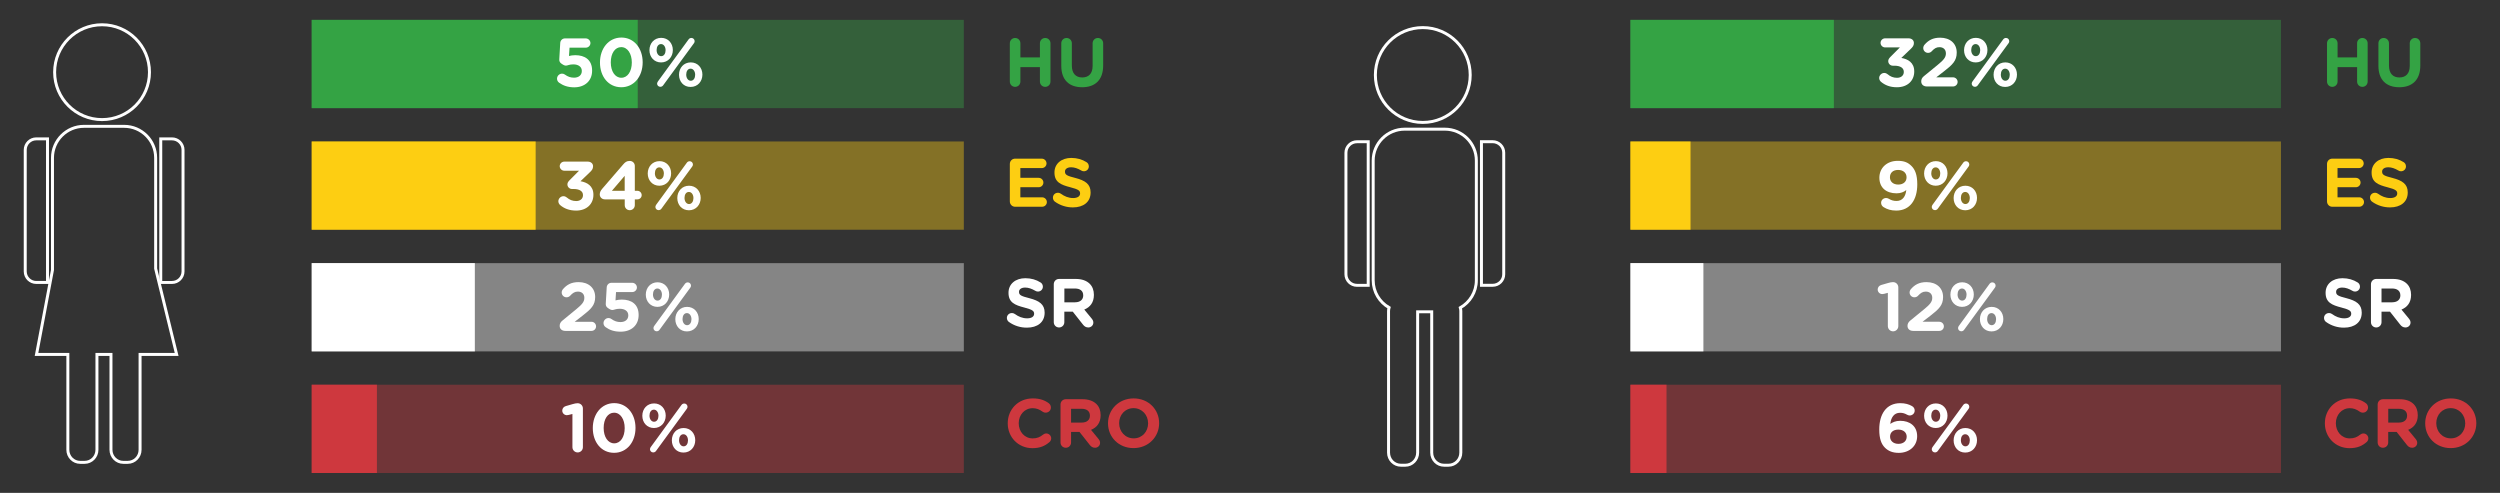
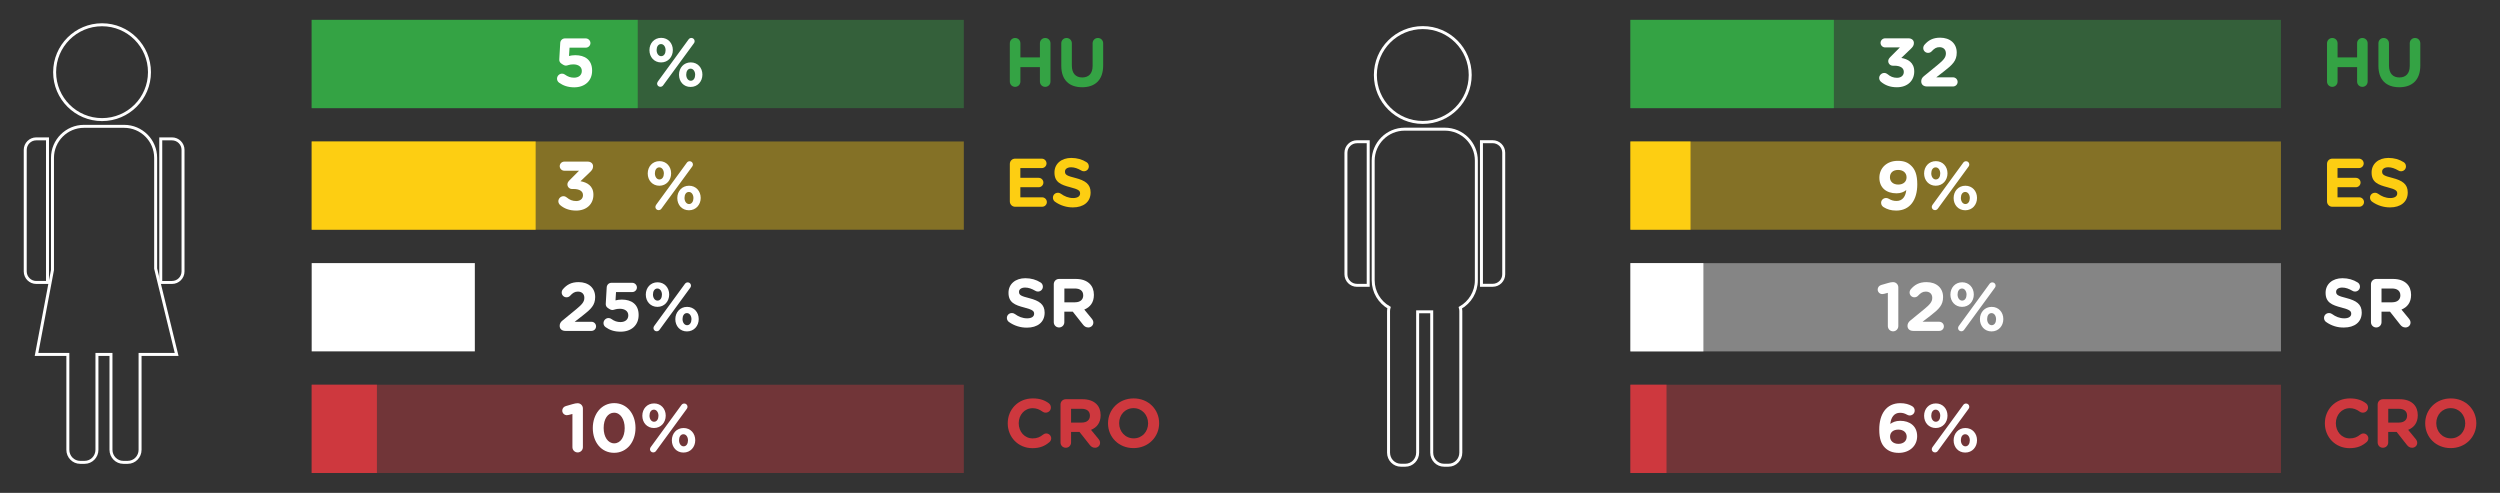
<svg xmlns="http://www.w3.org/2000/svg" xmlns:xlink="http://www.w3.org/1999/xlink" version="1.1" id="Layer_1" x="0px" y="0px" viewBox="0 0 582.57 114.85" enable-background="new 0 0 582.57 114.85" xml:space="preserve">
  <rect x="0" y="0" width="582.57" height="114.85" fill="#333333" stroke="none" />
  <path fill="#34A344" d="M235.32,10.08c0-0.69,0.54-1.23,1.23-1.23c0.69,0,1.23,0.54,1.23,1.23v3.3h4.55v-3.3  c0-0.69,0.54-1.23,1.23-1.23c0.69,0,1.23,0.54,1.23,1.23v8.93c0,0.69-0.54,1.23-1.23,1.23c-0.69,0-1.23-0.54-1.23-1.23v-3.36h-4.55  v3.36c0,0.69-0.54,1.23-1.23,1.23c-0.69,0-1.23-0.54-1.23-1.23V10.08z" />
  <path fill="#34A344" d="M247.31,15.35v-5.27c0-0.69,0.54-1.23,1.23-1.23c0.69,0,1.23,0.55,1.23,1.23v5.2c0,1.82,0.91,2.77,2.42,2.77  c1.51,0,2.42-0.91,2.42-2.69v-5.28c0-0.69,0.55-1.23,1.23-1.23c0.69,0,1.23,0.55,1.23,1.23v5.19c0,3.39-1.91,5.06-4.91,5.06  C249.15,20.32,247.31,18.64,247.31,15.35" />
  <path fill="#FDCE12" d="M235.32,46.94V38.2c0-0.69,0.54-1.23,1.23-1.23h6.21c0.61,0,1.11,0.5,1.11,1.11c0,0.61-0.5,1.09-1.11,1.09  h-4.99v2.27h4.27c0.61,0,1.1,0.5,1.1,1.1c0,0.61-0.5,1.09-1.1,1.09h-4.27v2.35h5.07c0.61,0,1.11,0.5,1.11,1.11  c0,0.61-0.5,1.09-1.11,1.09h-6.29C235.87,48.18,235.32,47.63,235.32,46.94" />
  <path fill="#FDCE12" d="M245.82,46.99c-0.27-0.19-0.46-0.54-0.46-0.93c0-0.64,0.51-1.14,1.15-1.14c0.32,0,0.54,0.11,0.7,0.22  c0.85,0.62,1.78,1.01,2.86,1.01c1.01,0,1.62-0.4,1.62-1.06v-0.03c0-0.62-0.38-0.94-2.26-1.42c-2.26-0.58-3.71-1.2-3.71-3.43v-0.03  c0-2.03,1.63-3.38,3.92-3.38c1.36,0,2.55,0.35,3.55,0.99c0.27,0.16,0.54,0.5,0.54,0.98c0,0.64-0.51,1.14-1.15,1.14  c-0.24,0-0.43-0.06-0.62-0.18c-0.82-0.48-1.58-0.75-2.35-0.75c-0.94,0-1.44,0.43-1.44,0.98V40c0,0.74,0.48,0.98,2.42,1.47  c2.27,0.59,3.55,1.41,3.55,3.36v0.03c0,2.23-1.7,3.47-4.11,3.47C248.56,48.34,247.07,47.89,245.82,46.99" />
  <path fill="#FFFFFF" d="M235.1,75.02c-0.27-0.19-0.47-0.54-0.47-0.93c0-0.64,0.51-1.14,1.15-1.14c0.32,0,0.55,0.11,0.71,0.22  c0.85,0.62,1.78,1.01,2.87,1.01c1.01,0,1.62-0.4,1.62-1.06V73.1c0-0.62-0.38-0.94-2.26-1.43c-2.26-0.58-3.71-1.2-3.71-3.43v-0.03  c0-2.03,1.63-3.38,3.92-3.38c1.36,0,2.55,0.35,3.55,0.99c0.27,0.16,0.54,0.5,0.54,0.98c0,0.64-0.51,1.14-1.15,1.14  c-0.24,0-0.43-0.06-0.62-0.18c-0.82-0.48-1.58-0.75-2.35-0.75c-0.94,0-1.44,0.43-1.44,0.98v0.03c0,0.74,0.48,0.98,2.42,1.47  c2.27,0.59,3.55,1.41,3.55,3.36v0.03c0,2.23-1.7,3.47-4.11,3.47C237.84,76.37,236.35,75.92,235.1,75.02" />
  <path fill="#FFFFFF" d="M245.56,66.23c0-0.69,0.54-1.23,1.23-1.23h3.89c1.42,0,2.53,0.4,3.27,1.14c0.62,0.62,0.96,1.5,0.96,2.56  v0.03c0,1.76-0.88,2.85-2.24,3.41l1.71,2.08c0.24,0.3,0.4,0.56,0.4,0.95c0,0.69-0.58,1.14-1.17,1.14c-0.56,0-0.93-0.27-1.22-0.64  l-2.4-3.04h-1.97v2.45c0,0.69-0.55,1.23-1.23,1.23c-0.69,0-1.23-0.54-1.23-1.23V66.23z M250.53,70.44c1.2,0,1.89-0.64,1.89-1.58  v-0.03c0-1.06-0.74-1.6-1.94-1.6h-2.45v3.22H250.53z" />
  <path fill="#CE383E" d="M234.83,98.66v-0.03c0-3.19,2.4-5.79,5.84-5.79c1.68,0,2.82,0.45,3.74,1.14c0.26,0.19,0.48,0.54,0.48,0.98  c0,0.67-0.54,1.2-1.22,1.2c-0.34,0-0.56-0.13-0.74-0.24c-0.69-0.51-1.41-0.8-2.29-0.8c-1.89,0-3.25,1.57-3.25,3.49v0.03  c0,1.92,1.33,3.52,3.25,3.52c1.04,0,1.73-0.32,2.43-0.88c0.19-0.16,0.45-0.27,0.74-0.27c0.62,0,1.15,0.51,1.15,1.14  c0,0.38-0.19,0.69-0.42,0.88c-1.01,0.88-2.19,1.41-3.99,1.41C237.28,104.42,234.83,101.88,234.83,98.66" />
  <path fill="#CE383E" d="M247.13,94.26c0-0.69,0.54-1.23,1.23-1.23h3.89c1.42,0,2.53,0.4,3.27,1.14c0.62,0.62,0.96,1.51,0.96,2.56  v0.03c0,1.76-0.88,2.85-2.24,3.41l1.71,2.08c0.24,0.3,0.4,0.56,0.4,0.95c0,0.69-0.58,1.14-1.17,1.14c-0.56,0-0.93-0.27-1.22-0.64  l-2.4-3.04h-1.97v2.45c0,0.69-0.54,1.23-1.23,1.23c-0.69,0-1.23-0.54-1.23-1.23V94.26z M252.09,98.47c1.2,0,1.89-0.64,1.89-1.58  v-0.03c0-1.06-0.74-1.6-1.94-1.6h-2.45v3.22H252.09z" />
  <path fill="#CE383E" d="M258.2,98.66v-0.03c0-3.19,2.51-5.79,5.97-5.79c3.46,0,5.94,2.58,5.94,5.76v0.03c0,3.19-2.51,5.79-5.97,5.79  C260.68,104.42,258.2,101.85,258.2,98.66 M267.54,98.66v-0.03c0-1.92-1.41-3.52-3.39-3.52c-1.98,0-3.36,1.57-3.36,3.49v0.03  c0,1.92,1.41,3.52,3.39,3.52S267.54,100.58,267.54,98.66" />
  <g opacity="0.4">
    <g>
      <defs>
        <rect id="SVGID_1_" x="72.63" y="32.97" width="151.97" height="20.56" />
      </defs>
      <clipPath id="SVGID_2_">
        <use xlink:href="#SVGID_1_" overflow="visible" />
      </clipPath>
      <rect x="72.63" y="32.97" clip-path="url(#SVGID_2_)" fill="#FDCE12" width="151.97" height="20.56" />
    </g>
  </g>
  <rect x="72.63" y="32.97" fill="#FDCE12" width="52.19" height="20.56" />
  <g opacity="0.4">
    <g>
      <defs>
        <rect id="SVGID_3_" x="72.63" y="61.31" width="151.97" height="20.57" />
      </defs>
      <clipPath id="SVGID_4_">
        <use xlink:href="#SVGID_3_" overflow="visible" />
      </clipPath>
-       <rect x="72.63" y="61.31" clip-path="url(#SVGID_4_)" fill="#FFFFFF" width="151.97" height="20.57" />
    </g>
  </g>
  <rect x="72.63" y="61.31" fill="#FFFFFF" width="38.02" height="20.57" />
  <g opacity="0.4">
    <g>
      <defs>
        <rect id="SVGID_5_" x="72.63" y="89.65" width="151.97" height="20.57" />
      </defs>
      <clipPath id="SVGID_6_">
        <use xlink:href="#SVGID_5_" overflow="visible" />
      </clipPath>
      <rect x="72.63" y="89.65" clip-path="url(#SVGID_6_)" fill="#CE383E" width="151.97" height="20.57" />
    </g>
  </g>
  <rect x="72.63" y="89.65" fill="#CE383E" width="15.2" height="20.57" />
  <g opacity="0.4">
    <g>
      <defs>
        <rect id="SVGID_7_" x="72.63" y="4.63" width="151.97" height="20.57" />
      </defs>
      <clipPath id="SVGID_8_">
        <use xlink:href="#SVGID_7_" overflow="visible" />
      </clipPath>
      <rect x="72.63" y="4.63" clip-path="url(#SVGID_8_)" fill="#34A344" width="151.97" height="20.57" />
    </g>
  </g>
  <rect x="72.63" y="4.63" fill="#34A344" width="75.98" height="20.57" />
  <path fill="#34A344" d="M542.26,10.08c0-0.69,0.54-1.23,1.23-1.23s1.23,0.54,1.23,1.23v3.3h4.55v-3.3c0-0.69,0.54-1.23,1.23-1.23  c0.69,0,1.23,0.54,1.23,1.23v8.93c0,0.69-0.54,1.23-1.23,1.23c-0.69,0-1.23-0.54-1.23-1.23v-3.36h-4.55v3.36  c0,0.69-0.55,1.23-1.23,1.23s-1.23-0.54-1.23-1.23V10.08z" />
  <path fill="#34A344" d="M554.24,15.35v-5.27c0-0.69,0.54-1.23,1.23-1.23c0.69,0,1.23,0.55,1.23,1.23v5.2c0,1.82,0.91,2.77,2.42,2.77  s2.42-0.91,2.42-2.69v-5.28c0-0.69,0.54-1.23,1.23-1.23c0.69,0,1.23,0.55,1.23,1.23v5.19c0,3.39-1.91,5.06-4.91,5.06  C556.08,20.32,554.24,18.64,554.24,15.35" />
  <path fill="#FDCE12" d="M542.26,46.94V38.2c0-0.69,0.54-1.23,1.23-1.23h6.21c0.61,0,1.11,0.5,1.11,1.11c0,0.61-0.5,1.09-1.11,1.09  h-4.99v2.27h4.27c0.61,0,1.1,0.5,1.1,1.1c0,0.61-0.5,1.09-1.1,1.09h-4.27v2.35h5.07c0.61,0,1.1,0.5,1.1,1.11  c0,0.61-0.5,1.09-1.1,1.09h-6.29C542.8,48.18,542.26,47.63,542.26,46.94" />
  <path fill="#FDCE12" d="M552.75,46.99c-0.27-0.19-0.47-0.54-0.47-0.93c0-0.64,0.51-1.14,1.15-1.14c0.32,0,0.55,0.11,0.71,0.22  c0.85,0.62,1.78,1.01,2.86,1.01c1.01,0,1.62-0.4,1.62-1.06v-0.03c0-0.62-0.38-0.94-2.26-1.42c-2.26-0.58-3.71-1.2-3.71-3.43v-0.03  c0-2.03,1.63-3.38,3.92-3.38c1.36,0,2.55,0.35,3.55,0.99c0.27,0.16,0.54,0.5,0.54,0.98c0,0.64-0.51,1.14-1.15,1.14  c-0.24,0-0.43-0.06-0.62-0.18c-0.82-0.48-1.58-0.75-2.35-0.75c-0.94,0-1.44,0.43-1.44,0.98V40c0,0.74,0.48,0.98,2.42,1.47  c2.27,0.59,3.55,1.41,3.55,3.36v0.03c0,2.23-1.7,3.47-4.11,3.47C555.49,48.34,554,47.89,552.75,46.99" />
-   <path fill="#FFFFFF" d="M542.03,75.02c-0.27-0.19-0.47-0.54-0.47-0.93c0-0.64,0.51-1.14,1.15-1.14c0.32,0,0.55,0.11,0.71,0.22  c0.85,0.62,1.78,1.01,2.86,1.01c1.01,0,1.62-0.4,1.62-1.06V73.1c0-0.62-0.38-0.94-2.26-1.43c-2.26-0.58-3.71-1.2-3.71-3.43v-0.03  c0-2.03,1.63-3.38,3.92-3.38c1.36,0,2.55,0.35,3.55,0.99c0.27,0.16,0.54,0.5,0.54,0.98c0,0.64-0.51,1.14-1.15,1.14  c-0.24,0-0.43-0.06-0.62-0.18c-0.82-0.48-1.58-0.75-2.35-0.75c-0.94,0-1.44,0.43-1.44,0.98v0.03c0,0.74,0.48,0.98,2.42,1.47  c2.27,0.59,3.55,1.41,3.55,3.36v0.03c0,2.23-1.7,3.47-4.11,3.47C544.77,76.37,543.28,75.92,542.03,75.02" />
+   <path fill="#FFFFFF" d="M542.03,75.02c-0.27-0.19-0.47-0.54-0.47-0.93c0-0.64,0.51-1.14,1.15-1.14c0.32,0,0.55,0.11,0.71,0.22  c0.85,0.62,1.78,1.01,2.86,1.01c1.01,0,1.62-0.4,1.62-1.06V73.1c0-0.62-0.38-0.94-2.26-1.43c-2.26-0.58-3.71-1.2-3.71-3.43v-0.03  c0-2.03,1.63-3.38,3.92-3.38c1.36,0,2.55,0.35,3.55,0.99c0.27,0.16,0.54,0.5,0.54,0.98c0,0.64-0.51,1.14-1.15,1.14  c-0.24,0-0.43-0.06-0.62-0.18c-0.82-0.48-1.58-0.75-2.35-0.75c-0.94,0-1.44,0.43-1.44,0.98c0,0.74,0.48,0.98,2.42,1.47  c2.27,0.59,3.55,1.41,3.55,3.36v0.03c0,2.23-1.7,3.47-4.11,3.47C544.77,76.37,543.28,75.92,542.03,75.02" />
  <path fill="#FFFFFF" d="M552.5,66.23c0-0.69,0.54-1.23,1.23-1.23h3.89c1.42,0,2.53,0.4,3.27,1.14c0.62,0.62,0.96,1.5,0.96,2.56v0.03  c0,1.76-0.88,2.85-2.24,3.41l1.71,2.08c0.24,0.3,0.4,0.56,0.4,0.95c0,0.69-0.58,1.14-1.17,1.14c-0.56,0-0.93-0.27-1.22-0.64  l-2.4-3.04h-1.97v2.45c0,0.69-0.55,1.23-1.23,1.23c-0.69,0-1.23-0.54-1.23-1.23V66.23z M557.46,70.44c1.2,0,1.89-0.64,1.89-1.58  v-0.03c0-1.06-0.74-1.6-1.94-1.6h-2.45v3.22H557.46z" />
  <path fill="#CE383E" d="M541.76,98.66v-0.03c0-3.19,2.4-5.79,5.84-5.79c1.68,0,2.82,0.45,3.74,1.14c0.26,0.19,0.48,0.54,0.48,0.98  c0,0.67-0.54,1.2-1.22,1.2c-0.34,0-0.56-0.13-0.74-0.24c-0.69-0.51-1.41-0.8-2.29-0.8c-1.89,0-3.25,1.57-3.25,3.49v0.03  c0,1.92,1.33,3.52,3.25,3.52c1.04,0,1.73-0.32,2.43-0.88c0.19-0.16,0.45-0.27,0.74-0.27c0.62,0,1.15,0.51,1.15,1.14  c0,0.38-0.19,0.69-0.42,0.88c-1.01,0.88-2.19,1.41-3.98,1.41C544.21,104.42,541.76,101.88,541.76,98.66" />
  <path fill="#CE383E" d="M554.06,94.26c0-0.69,0.54-1.23,1.23-1.23h3.89c1.43,0,2.53,0.4,3.27,1.14c0.62,0.62,0.96,1.51,0.96,2.56  v0.03c0,1.76-0.88,2.85-2.24,3.41l1.71,2.08c0.24,0.3,0.4,0.56,0.4,0.95c0,0.69-0.58,1.14-1.17,1.14c-0.56,0-0.93-0.27-1.22-0.64  l-2.4-3.04h-1.97v2.45c0,0.69-0.54,1.23-1.23,1.23c-0.69,0-1.23-0.54-1.23-1.23V94.26z M559.03,98.47c1.2,0,1.89-0.64,1.89-1.58  v-0.03c0-1.06-0.74-1.6-1.94-1.6h-2.45v3.22H559.03z" />
  <path fill="#CE383E" d="M565.14,98.66v-0.03c0-3.19,2.51-5.79,5.97-5.79c3.46,0,5.94,2.58,5.94,5.76v0.03  c0,3.19-2.51,5.79-5.97,5.79C567.62,104.42,565.14,101.85,565.14,98.66 M574.47,98.66v-0.03c0-1.92-1.41-3.52-3.39-3.52  c-1.98,0-3.36,1.57-3.36,3.49v0.03c0,1.92,1.41,3.52,3.39,3.52S574.47,100.58,574.47,98.66" />
  <g opacity="0.4">
    <g>
      <defs>
        <rect id="SVGID_9_" x="379.92" y="32.97" width="151.61" height="20.56" />
      </defs>
      <clipPath id="SVGID_10_">
        <use xlink:href="#SVGID_9_" overflow="visible" />
      </clipPath>
      <rect x="379.93" y="32.97" clip-path="url(#SVGID_10_)" fill="#FDCE12" width="151.61" height="20.56" />
    </g>
  </g>
  <rect x="379.93" y="32.97" fill="#FDCE12" width="14.01" height="20.56" />
  <g opacity="0.4">
    <g>
      <defs>
        <rect id="SVGID_11_" x="379.92" y="61.31" width="151.61" height="20.57" />
      </defs>
      <clipPath id="SVGID_12_">
        <use xlink:href="#SVGID_11_" overflow="visible" />
      </clipPath>
      <rect x="379.93" y="61.31" clip-path="url(#SVGID_12_)" fill="#FFFFFF" width="151.61" height="20.57" />
    </g>
  </g>
  <rect x="379.93" y="61.31" fill="#FFFFFF" width="17.01" height="20.57" />
  <g opacity="0.4">
    <g>
      <defs>
        <rect id="SVGID_13_" x="379.92" y="89.65" width="151.61" height="20.57" />
      </defs>
      <clipPath id="SVGID_14_">
        <use xlink:href="#SVGID_13_" overflow="visible" />
      </clipPath>
      <rect x="379.93" y="89.65" clip-path="url(#SVGID_14_)" fill="#CE383E" width="151.61" height="20.57" />
    </g>
  </g>
  <rect x="379.93" y="89.65" fill="#CE383E" width="8.41" height="20.57" />
  <g opacity="0.4">
    <g>
      <defs>
        <rect id="SVGID_15_" x="379.92" y="4.63" width="151.61" height="20.57" />
      </defs>
      <clipPath id="SVGID_16_">
        <use xlink:href="#SVGID_15_" overflow="visible" />
      </clipPath>
      <rect x="379.93" y="4.63" clip-path="url(#SVGID_16_)" fill="#34A344" width="151.61" height="20.57" />
    </g>
  </g>
  <rect x="379.93" y="4.63" fill="#34A344" width="47.41" height="20.57" />
  <path fill="#FFFFFF" d="M130.3,19.28c-0.29-0.21-0.5-0.53-0.5-0.94c0-0.64,0.53-1.18,1.17-1.18c0.29,0,0.48,0.08,0.67,0.22  c0.69,0.5,1.34,0.72,2.13,0.72c1.04,0,1.81-0.56,1.81-1.55v-0.03c0-0.96-0.82-1.52-1.98-1.52c-0.94,0-1.36,0.29-1.7,0.29  c-0.35,0-0.62-0.14-1.12-0.5c-0.34-0.24-0.48-0.58-0.45-0.99l0.22-3.79c0.03-0.59,0.5-1.06,1.09-1.06h4.86  c0.59,0,1.09,0.5,1.09,1.09c0,0.59-0.5,1.07-1.09,1.07h-3.78l-0.13,1.94c0.45-0.11,0.85-0.19,1.47-0.19c2.21,0,3.92,1.06,3.92,3.59  v0.03c0,2.37-1.71,3.87-4.18,3.87C132.27,20.34,131.2,19.92,130.3,19.28" />
-   <path fill="#FFFFFF" d="M139.81,14.58v-0.03c0-3.25,2.02-5.8,4.99-5.8c2.96,0,4.96,2.51,4.96,5.76v0.03c0,3.25-2,5.79-4.99,5.79  S139.81,17.83,139.81,14.58 M147.23,14.58v-0.03c0-2.03-0.99-3.57-2.47-3.57c-1.47,0-2.43,1.49-2.43,3.54v0.03  c0,2.05,0.98,3.57,2.46,3.57S147.23,16.61,147.23,14.58" />
  <path fill="#FFFFFF" d="M151.34,11.71v-0.03c0-1.58,1.1-2.86,2.74-2.86c1.62,0,2.71,1.27,2.71,2.83v0.03c0,1.57-1.1,2.87-2.74,2.87  C152.43,14.55,151.34,13.28,151.34,11.71 M155.1,11.71v-0.03c0-0.75-0.42-1.41-1.06-1.41c-0.67,0-1.03,0.64-1.03,1.38v0.03  c0,0.75,0.42,1.41,1.06,1.41C154.75,13.09,155.1,12.43,155.1,11.71 M153.31,18.98l7.15-9.8c0.15-0.21,0.4-0.34,0.66-0.34  c0.42,0,0.75,0.34,0.75,0.75c0,0.21-0.06,0.37-0.18,0.51l-7.16,9.79c-0.14,0.21-0.4,0.34-0.66,0.34c-0.42,0-0.75-0.34-0.75-0.75  C153.14,19.28,153.22,19.12,153.31,18.98 M158.23,17.44v-0.03c0-1.59,1.1-2.87,2.74-2.87c1.62,0,2.71,1.26,2.71,2.83v0.03  c0,1.57-1.1,2.86-2.74,2.86C159.31,20.28,158.23,19.01,158.23,17.44 M161.99,17.44v-0.03c0-0.75-0.42-1.41-1.06-1.41  c-0.67,0-1.02,0.64-1.02,1.38v0.03c0,0.75,0.42,1.41,1.06,1.41C161.64,18.82,161.99,18.16,161.99,17.44" />
  <path fill="#FFFFFF" d="M130.53,47.79c-0.22-0.19-0.42-0.53-0.42-0.88c0-0.64,0.55-1.19,1.18-1.19c0.35,0,0.59,0.14,0.79,0.3  c0.64,0.54,1.31,0.83,2.19,0.83c0.93,0,1.58-0.53,1.58-1.36v-0.03c0-0.91-0.82-1.42-2.19-1.42h-0.38c-0.58,0-1.06-0.48-1.06-1.06  c0-0.34,0.14-0.62,0.53-1.01l2.18-2.19h-3.44c-0.58,0-1.06-0.48-1.06-1.06c0-0.58,0.48-1.06,1.06-1.06h5.46  c0.72,0,1.25,0.42,1.25,1.09c0,0.61-0.29,0.95-0.74,1.38l-2.19,2.1c1.52,0.26,3.01,1.06,3.01,3.14v0.03c0,2.11-1.54,3.67-4.03,3.67  C132.64,49.07,131.44,48.57,130.53,47.79" />
-   <path fill="#FFFFFF" d="M145.57,46.46h-4.61c-0.66,0-1.2-0.48-1.2-1.14c0-0.51,0.21-0.91,0.58-1.34l4.87-5.65  c0.46-0.54,0.82-0.83,1.54-0.83c0.66,0,1.18,0.51,1.18,1.17v5.79h0.59c0.56,0,1.01,0.45,1.01,1.01c0,0.56-0.45,0.99-1.01,0.99h-0.59  v1.35c0,0.66-0.53,1.17-1.18,1.17c-0.66,0-1.17-0.51-1.17-1.17V46.46z M145.57,44.46v-3.49l-2.98,3.49H145.57z" />
  <path fill="#FFFFFF" d="M150.94,40.44v-0.03c0-1.58,1.1-2.86,2.74-2.86c1.62,0,2.71,1.27,2.71,2.83v0.03c0,1.57-1.1,2.87-2.74,2.87  C152.03,43.28,150.94,42.01,150.94,40.44 M154.7,40.44v-0.03c0-0.75-0.42-1.41-1.06-1.41c-0.67,0-1.03,0.64-1.03,1.38v0.03  c0,0.75,0.42,1.41,1.06,1.41C154.35,41.82,154.7,41.16,154.7,40.44 M152.91,47.71l7.15-9.8c0.14-0.21,0.4-0.34,0.66-0.34  c0.42,0,0.75,0.34,0.75,0.75c0,0.21-0.06,0.37-0.18,0.51l-7.16,9.8c-0.14,0.21-0.4,0.34-0.66,0.34c-0.42,0-0.75-0.34-0.75-0.75  C152.74,48.01,152.82,47.85,152.91,47.71 M157.83,46.17v-0.03c0-1.58,1.1-2.86,2.74-2.86c1.62,0,2.71,1.26,2.71,2.83v0.03  c0,1.57-1.1,2.86-2.74,2.86C158.91,49,157.83,47.74,157.83,46.17 M161.59,46.17v-0.03c0-0.75-0.42-1.41-1.06-1.41  c-0.67,0-1.02,0.64-1.02,1.38v0.03c0,0.75,0.42,1.41,1.06,1.41C161.23,47.55,161.59,46.89,161.59,46.17" />
  <path fill="#FFFFFF" d="M131.05,74.71l3.18-2.61c1.39-1.14,1.94-1.76,1.94-2.69c0-0.94-0.62-1.46-1.51-1.46  c-0.7,0-1.2,0.3-1.82,0.98c-0.16,0.18-0.45,0.35-0.83,0.35c-0.62,0-1.12-0.5-1.12-1.12c0-0.27,0.11-0.56,0.29-0.77  c0.9-1.04,1.95-1.65,3.65-1.65c2.32,0,3.86,1.36,3.86,3.46v0.03c0,1.87-0.96,2.8-2.95,4.34l-1.82,1.41h3.91  c0.59,0,1.07,0.48,1.07,1.07c0,0.59-0.48,1.06-1.07,1.06h-6.08c-0.77,0-1.33-0.43-1.33-1.17C130.41,75.46,130.63,75.04,131.05,74.71  " />
  <path fill="#FFFFFF" d="M141.13,76.24c-0.29-0.21-0.5-0.53-0.5-0.94c0-0.64,0.53-1.19,1.17-1.19c0.29,0,0.48,0.08,0.67,0.22  c0.69,0.5,1.34,0.72,2.13,0.72c1.04,0,1.81-0.56,1.81-1.55v-0.03c0-0.96-0.82-1.52-1.98-1.52c-0.94,0-1.36,0.29-1.7,0.29  c-0.35,0-0.62-0.14-1.12-0.5c-0.34-0.24-0.48-0.58-0.45-0.99l0.22-3.79c0.03-0.59,0.5-1.06,1.09-1.06h4.86  c0.59,0,1.09,0.5,1.09,1.09c0,0.59-0.5,1.07-1.09,1.07h-3.78L143.43,70c0.45-0.11,0.85-0.19,1.47-0.19c2.21,0,3.92,1.06,3.92,3.58  v0.03c0,2.37-1.71,3.87-4.18,3.87C143.1,77.3,142.02,76.88,141.13,76.24" />
  <path fill="#FFFFFF" d="M150.49,68.67v-0.03c0-1.58,1.1-2.86,2.74-2.86c1.62,0,2.71,1.27,2.71,2.83v0.03c0,1.57-1.1,2.87-2.74,2.87  C151.58,71.51,150.49,70.24,150.49,68.67 M154.25,68.67v-0.03c0-0.75-0.42-1.41-1.06-1.41c-0.67,0-1.03,0.64-1.03,1.38v0.03  c0,0.75,0.42,1.41,1.06,1.41C153.9,70.05,154.25,69.39,154.25,68.67 M152.46,75.94l7.15-9.8c0.15-0.21,0.4-0.34,0.66-0.34  c0.42,0,0.75,0.34,0.75,0.75c0,0.21-0.06,0.37-0.18,0.51l-7.16,9.8c-0.14,0.21-0.4,0.34-0.66,0.34c-0.42,0-0.75-0.34-0.75-0.75  C152.28,76.24,152.36,76.08,152.46,75.94 M157.37,74.4v-0.03c0-1.58,1.1-2.86,2.74-2.86c1.62,0,2.71,1.26,2.71,2.83v0.03  c0,1.57-1.1,2.86-2.74,2.86C158.46,77.24,157.37,75.97,157.37,74.4 M161.13,74.4v-0.03c0-0.75-0.42-1.41-1.06-1.41  c-0.67,0-1.02,0.64-1.02,1.38v0.03c0,0.75,0.42,1.41,1.06,1.41C160.78,75.78,161.13,75.12,161.13,74.4" />
  <path fill="#FFFFFF" d="M133.38,96.47l-0.86,0.22c-0.13,0.03-0.3,0.06-0.43,0.06c-0.58,0-1.07-0.48-1.07-1.06  c0-0.5,0.32-0.91,0.82-1.06l1.59-0.46c0.46-0.13,0.82-0.21,1.15-0.21h0.03c0.67,0,1.22,0.54,1.22,1.22v9.03  c0,0.67-0.54,1.22-1.22,1.22c-0.67,0-1.22-0.54-1.22-1.22V96.47z" />
  <path fill="#FFFFFF" d="M138.14,99.77v-0.03c0-3.25,2.02-5.8,4.99-5.8c2.96,0,4.96,2.51,4.96,5.76v0.03c0,3.25-2,5.79-4.99,5.79  S138.14,103.02,138.14,99.77 M145.57,99.77v-0.03c0-2.03-0.99-3.57-2.47-3.57c-1.47,0-2.43,1.49-2.43,3.54v0.03  c0,2.05,0.98,3.57,2.46,3.57S145.57,101.8,145.57,99.77" />
  <path fill="#FFFFFF" d="M149.68,96.9v-0.03c0-1.59,1.1-2.86,2.74-2.86c1.62,0,2.71,1.26,2.71,2.83v0.03c0,1.57-1.1,2.87-2.74,2.87  C150.77,99.74,149.68,98.47,149.68,96.9 M153.44,96.9v-0.03c0-0.75-0.42-1.41-1.06-1.41c-0.67,0-1.03,0.64-1.03,1.38v0.03  c0,0.75,0.42,1.41,1.06,1.41C153.09,98.28,153.44,97.62,153.44,96.9 M151.65,104.17l7.15-9.8c0.15-0.21,0.4-0.34,0.66-0.34  c0.42,0,0.75,0.34,0.75,0.75c0,0.21-0.06,0.37-0.18,0.51l-7.16,9.8c-0.14,0.21-0.4,0.34-0.66,0.34c-0.42,0-0.75-0.34-0.75-0.75  C151.47,104.47,151.55,104.31,151.65,104.17 M156.56,102.63v-0.03c0-1.58,1.1-2.86,2.74-2.86c1.62,0,2.71,1.26,2.71,2.83v0.03  c0,1.57-1.1,2.86-2.74,2.86C157.65,105.47,156.56,104.2,156.56,102.63 M160.32,102.63v-0.03c0-0.75-0.42-1.41-1.06-1.41  c-0.67,0-1.02,0.64-1.02,1.38v0.03c0,0.75,0.42,1.41,1.06,1.41C159.97,104.01,160.32,103.35,160.32,102.63" />
  <path fill="#FFFFFF" d="M438.32,19.06c-0.23-0.19-0.42-0.53-0.42-0.88c0-0.64,0.55-1.18,1.18-1.18c0.35,0,0.59,0.14,0.79,0.3  c0.64,0.54,1.31,0.83,2.19,0.83c0.93,0,1.58-0.53,1.58-1.36v-0.03c0-0.91-0.82-1.43-2.19-1.43h-0.38c-0.58,0-1.06-0.48-1.06-1.06  c0-0.34,0.14-0.62,0.53-1.01l2.18-2.19h-3.44c-0.58,0-1.06-0.48-1.06-1.06c0-0.58,0.48-1.06,1.06-1.06h5.46  c0.72,0,1.25,0.42,1.25,1.09c0,0.61-0.29,0.94-0.74,1.38l-2.19,2.1c1.52,0.26,3.01,1.06,3.01,3.14v0.03c0,2.11-1.54,3.66-4.03,3.66  C440.44,20.34,439.24,19.84,438.32,19.06" />
  <path fill="#FFFFFF" d="M448.32,17.75l3.19-2.61c1.39-1.14,1.94-1.76,1.94-2.69c0-0.94-0.62-1.46-1.51-1.46  c-0.7,0-1.2,0.3-1.82,0.98c-0.16,0.18-0.45,0.35-0.83,0.35c-0.62,0-1.12-0.5-1.12-1.12c0-0.27,0.11-0.56,0.29-0.77  c0.9-1.04,1.95-1.65,3.65-1.65c2.32,0,3.86,1.36,3.86,3.46v0.03c0,1.87-0.96,2.8-2.95,4.34l-1.82,1.41h3.91  c0.59,0,1.07,0.48,1.07,1.07c0,0.59-0.48,1.06-1.07,1.06h-6.08c-0.77,0-1.33-0.43-1.33-1.17C447.68,18.5,447.91,18.08,448.32,17.75" />
-   <path fill="#FFFFFF" d="M457.68,11.71v-0.03c0-1.58,1.1-2.86,2.74-2.86c1.62,0,2.71,1.27,2.71,2.83v0.03c0,1.57-1.1,2.87-2.74,2.87  C458.77,14.55,457.68,13.28,457.68,11.71 M461.44,11.71v-0.03c0-0.75-0.42-1.41-1.06-1.41c-0.67,0-1.03,0.64-1.03,1.38v0.03  c0,0.75,0.42,1.41,1.06,1.41C461.09,13.09,461.44,12.43,461.44,11.71 M459.65,18.98l7.15-9.8c0.15-0.21,0.4-0.34,0.66-0.34  c0.42,0,0.75,0.34,0.75,0.75c0,0.21-0.06,0.37-0.18,0.51l-7.16,9.79c-0.14,0.21-0.4,0.34-0.66,0.34c-0.42,0-0.75-0.34-0.75-0.75  C459.47,19.28,459.56,19.12,459.65,18.98 M464.56,17.44v-0.03c0-1.59,1.1-2.87,2.74-2.87c1.62,0,2.71,1.26,2.71,2.83v0.03  c0,1.57-1.1,2.86-2.74,2.86C465.65,20.28,464.56,19.01,464.56,17.44 M468.33,17.44v-0.03c0-0.75-0.42-1.41-1.06-1.41  c-0.67,0-1.02,0.64-1.02,1.38v0.03c0,0.75,0.42,1.41,1.06,1.41C467.97,18.82,468.33,18.16,468.33,17.44" />
  <path fill="#FFFFFF" d="M438.93,48.27c-0.34-0.21-0.58-0.56-0.58-1.01c0-0.64,0.53-1.12,1.17-1.12c0.24,0,0.45,0.08,0.64,0.19  c0.58,0.34,1.09,0.5,1.79,0.5c1.38,0,2.11-1.04,2.27-2.55c-0.54,0.46-1.3,0.77-2.27,0.77c-2.43,0-4-1.34-4-3.62V41.4  c0-2.26,1.74-3.92,4.27-3.92c1.51,0,2.39,0.37,3.23,1.22c0.8,0.8,1.33,2.02,1.33,4.23v0.03c0,3.63-1.71,6.11-4.9,6.11  C440.64,49.07,439.76,48.78,438.93,48.27 M444.28,41.34v-0.03c0-0.99-0.74-1.71-1.97-1.71c-1.22,0-1.9,0.7-1.9,1.7v0.03  c0,0.99,0.74,1.68,1.95,1.68C443.57,43,444.28,42.3,444.28,41.34" />
  <path fill="#FFFFFF" d="M448.37,40.44v-0.03c0-1.58,1.1-2.86,2.74-2.86c1.62,0,2.71,1.27,2.71,2.83v0.03c0,1.57-1.1,2.87-2.74,2.87  C449.46,43.28,448.37,42.01,448.37,40.44 M452.13,40.44v-0.03c0-0.75-0.42-1.41-1.06-1.41c-0.67,0-1.03,0.64-1.03,1.38v0.03  c0,0.75,0.42,1.41,1.06,1.41C451.78,41.82,452.13,41.16,452.13,40.44 M450.34,47.71l7.15-9.8c0.14-0.21,0.4-0.34,0.66-0.34  c0.42,0,0.75,0.34,0.75,0.75c0,0.21-0.06,0.37-0.18,0.51l-7.16,9.8c-0.14,0.21-0.4,0.34-0.66,0.34c-0.42,0-0.75-0.34-0.75-0.75  C450.16,48.01,450.25,47.85,450.34,47.71 M455.25,46.17v-0.03c0-1.58,1.1-2.86,2.74-2.86c1.62,0,2.71,1.26,2.71,2.83v0.03  c0,1.57-1.1,2.86-2.74,2.86C456.34,49,455.25,47.74,455.25,46.17 M459.02,46.17v-0.03c0-0.75-0.42-1.41-1.06-1.41  c-0.67,0-1.02,0.64-1.02,1.38v0.03c0,0.75,0.42,1.41,1.06,1.41C458.66,47.55,459.02,46.89,459.02,46.17" />
  <path fill="#FFFFFF" d="M439.91,68.24l-0.86,0.23c-0.13,0.03-0.3,0.06-0.43,0.06c-0.58,0-1.07-0.48-1.07-1.06  c0-0.5,0.32-0.91,0.82-1.06l1.59-0.46c0.46-0.13,0.82-0.21,1.15-0.21h0.03c0.67,0,1.22,0.54,1.22,1.22v9.03  c0,0.67-0.54,1.22-1.22,1.22s-1.22-0.54-1.22-1.22V68.24z" />
  <path fill="#FFFFFF" d="M445.14,74.71l3.19-2.61c1.39-1.14,1.94-1.76,1.94-2.69c0-0.94-0.62-1.46-1.51-1.46  c-0.7,0-1.2,0.3-1.82,0.98c-0.16,0.18-0.45,0.35-0.83,0.35c-0.62,0-1.12-0.5-1.12-1.12c0-0.27,0.11-0.56,0.29-0.77  c0.9-1.04,1.95-1.65,3.65-1.65c2.32,0,3.86,1.36,3.86,3.46v0.03c0,1.87-0.96,2.8-2.95,4.34L448,74.98h3.91  c0.59,0,1.07,0.48,1.07,1.07c0,0.59-0.48,1.06-1.07,1.06h-6.08c-0.77,0-1.33-0.43-1.33-1.17C444.5,75.46,444.72,75.04,445.14,74.71" />
  <path fill="#FFFFFF" d="M454.5,68.67v-0.03c0-1.58,1.1-2.86,2.74-2.86c1.62,0,2.71,1.27,2.71,2.83v0.03c0,1.57-1.1,2.87-2.74,2.87  C455.59,71.51,454.5,70.24,454.5,68.67 M458.26,68.67v-0.03c0-0.75-0.42-1.41-1.06-1.41c-0.67,0-1.03,0.64-1.03,1.38v0.03  c0,0.75,0.42,1.41,1.06,1.41C457.91,70.05,458.26,69.39,458.26,68.67 M456.47,75.94l7.15-9.8c0.15-0.21,0.4-0.34,0.66-0.34  c0.42,0,0.75,0.34,0.75,0.75c0,0.21-0.06,0.37-0.18,0.51l-7.16,9.8c-0.14,0.21-0.4,0.34-0.66,0.34c-0.42,0-0.75-0.34-0.75-0.75  C456.29,76.24,456.37,76.08,456.47,75.94 M461.38,74.4v-0.03c0-1.58,1.1-2.86,2.74-2.86c1.62,0,2.71,1.26,2.71,2.83v0.03  c0,1.57-1.1,2.86-2.74,2.86C462.47,77.24,461.38,75.97,461.38,74.4 M465.14,74.4v-0.03c0-0.75-0.42-1.41-1.06-1.41  c-0.67,0-1.02,0.64-1.02,1.38v0.03c0,0.75,0.42,1.41,1.06,1.41C464.79,75.78,465.14,75.12,465.14,74.4" />
  <path fill="#FFFFFF" d="M439.25,104.33c-0.82-0.82-1.33-2.02-1.33-4.24v-0.03c0-3.46,1.57-6.11,4.91-6.11  c1.12,0,2.03,0.27,2.71,0.67c0.38,0.22,0.64,0.56,0.64,1.06c0,0.64-0.53,1.14-1.17,1.14c-0.21,0-0.43-0.08-0.61-0.18  c-0.51-0.29-0.98-0.45-1.65-0.45c-1.39,0-2.1,1.12-2.26,2.59c0.56-0.37,1.22-0.72,2.32-0.72c2.22,0,3.94,1.23,3.94,3.57v0.03  c0,2.29-1.84,3.87-4.27,3.87C441.03,105.53,440.04,105.11,439.25,104.33 M444.31,101.77v-0.03c0-0.94-0.74-1.63-1.95-1.63  c-1.22,0-1.92,0.67-1.92,1.62v0.03c0,0.95,0.74,1.67,1.95,1.67C443.61,103.42,444.31,102.73,444.31,101.77" />
  <path fill="#FFFFFF" d="M448.37,96.9v-0.03c0-1.59,1.1-2.86,2.74-2.86c1.62,0,2.71,1.26,2.71,2.83v0.03c0,1.57-1.1,2.87-2.74,2.87  C449.46,99.74,448.37,98.47,448.37,96.9 M452.13,96.9v-0.03c0-0.75-0.42-1.41-1.06-1.41c-0.67,0-1.03,0.64-1.03,1.38v0.03  c0,0.75,0.42,1.41,1.06,1.41C451.78,98.28,452.13,97.62,452.13,96.9 M450.34,104.17l7.15-9.8c0.14-0.21,0.4-0.34,0.66-0.34  c0.42,0,0.75,0.34,0.75,0.75c0,0.21-0.06,0.37-0.18,0.51l-7.16,9.8c-0.14,0.21-0.4,0.34-0.66,0.34c-0.42,0-0.75-0.34-0.75-0.75  C450.16,104.47,450.25,104.31,450.34,104.17 M455.25,102.63v-0.03c0-1.58,1.1-2.86,2.74-2.86c1.62,0,2.71,1.26,2.71,2.83v0.03  c0,1.57-1.1,2.86-2.74,2.86C456.34,105.47,455.25,104.2,455.25,102.63 M459.02,102.63v-0.03c0-0.75-0.42-1.41-1.06-1.41  c-0.67,0-1.02,0.64-1.02,1.38v0.03c0,0.75,0.42,1.41,1.06,1.41C458.66,104.01,459.02,103.35,459.02,102.63" />
  <path fill="none" stroke="#FFFFFF" stroke-width="0.694" stroke-miterlimit="10" d="M36.27,62.59V36.78c0-4.05-3.29-7.34-7.34-7.34  h-9.36c-4.05,0-7.34,3.29-7.34,7.34v26.13L8.51,82.59h7.3v22.23c0,1.61,1.28,2.92,2.87,2.92h1.04c1.58,0,2.87-1.31,2.87-2.92V82.59  h3.27v22.23c0,1.61,1.29,2.92,2.87,2.92h1.04c1.59,0,2.87-1.31,2.87-2.92V82.59h8.52L36.27,62.59z" />
  <circle fill="none" stroke="#FFFFFF" stroke-width="0.694" stroke-miterlimit="10" cx="23.78" cy="16.82" r="11.05" />
  <path fill="none" stroke="#FFFFFF" stroke-width="0.694" stroke-miterlimit="10" d="M11.07,32.36H8.45c-1.42,0-2.57,1.15-2.57,2.57  v28.32c0,1.42,1.15,2.57,2.57,2.57h2.62V32.36z" />
  <path fill="none" stroke="#FFFFFF" stroke-width="0.694" stroke-miterlimit="10" d="M40.08,32.36h-2.62v33.46h2.62  c1.42,0,2.57-1.15,2.57-2.57V34.93C42.65,33.51,41.5,32.36,40.08,32.36z" />
  <circle fill="none" stroke="#FFFFFF" stroke-width="0.694" stroke-miterlimit="10" cx="331.55" cy="17.48" r="11.05" />
  <path fill="none" stroke="#FFFFFF" stroke-width="0.694" stroke-miterlimit="10" d="M336.69,30.1h-9.36c-4.06,0-7.34,3.29-7.34,7.34  v27.87c0,2.73,1.49,5.11,3.7,6.37c-0.07,0.26-0.12,0.53-0.12,0.82v32.98c0,1.62,1.29,2.93,2.87,2.93h1.04  c1.59,0,2.87-1.31,2.87-2.93V72.66h3.28v32.82c0,1.62,1.28,2.93,2.87,2.93h1.04c1.59,0,2.87-1.31,2.87-2.93V72.51  c0-0.28-0.04-0.55-0.11-0.8c2.22-1.26,3.73-3.65,3.73-6.39V37.44C344.04,33.39,340.75,30.1,336.69,30.1z" />
  <path fill="none" stroke="#FFFFFF" stroke-width="0.694" stroke-miterlimit="10" d="M313.64,35.6v28.32c0,1.42,1.15,2.57,2.57,2.57  h2.62V33.03h-2.62C314.79,33.03,313.64,34.18,313.64,35.6z" />
  <path fill="none" stroke="#FFFFFF" stroke-width="0.694" stroke-miterlimit="10" d="M347.84,33.02h-2.62v33.46h2.62  c1.42,0,2.57-1.15,2.57-2.57V35.6C350.42,34.18,349.26,33.02,347.84,33.02z" />
</svg>